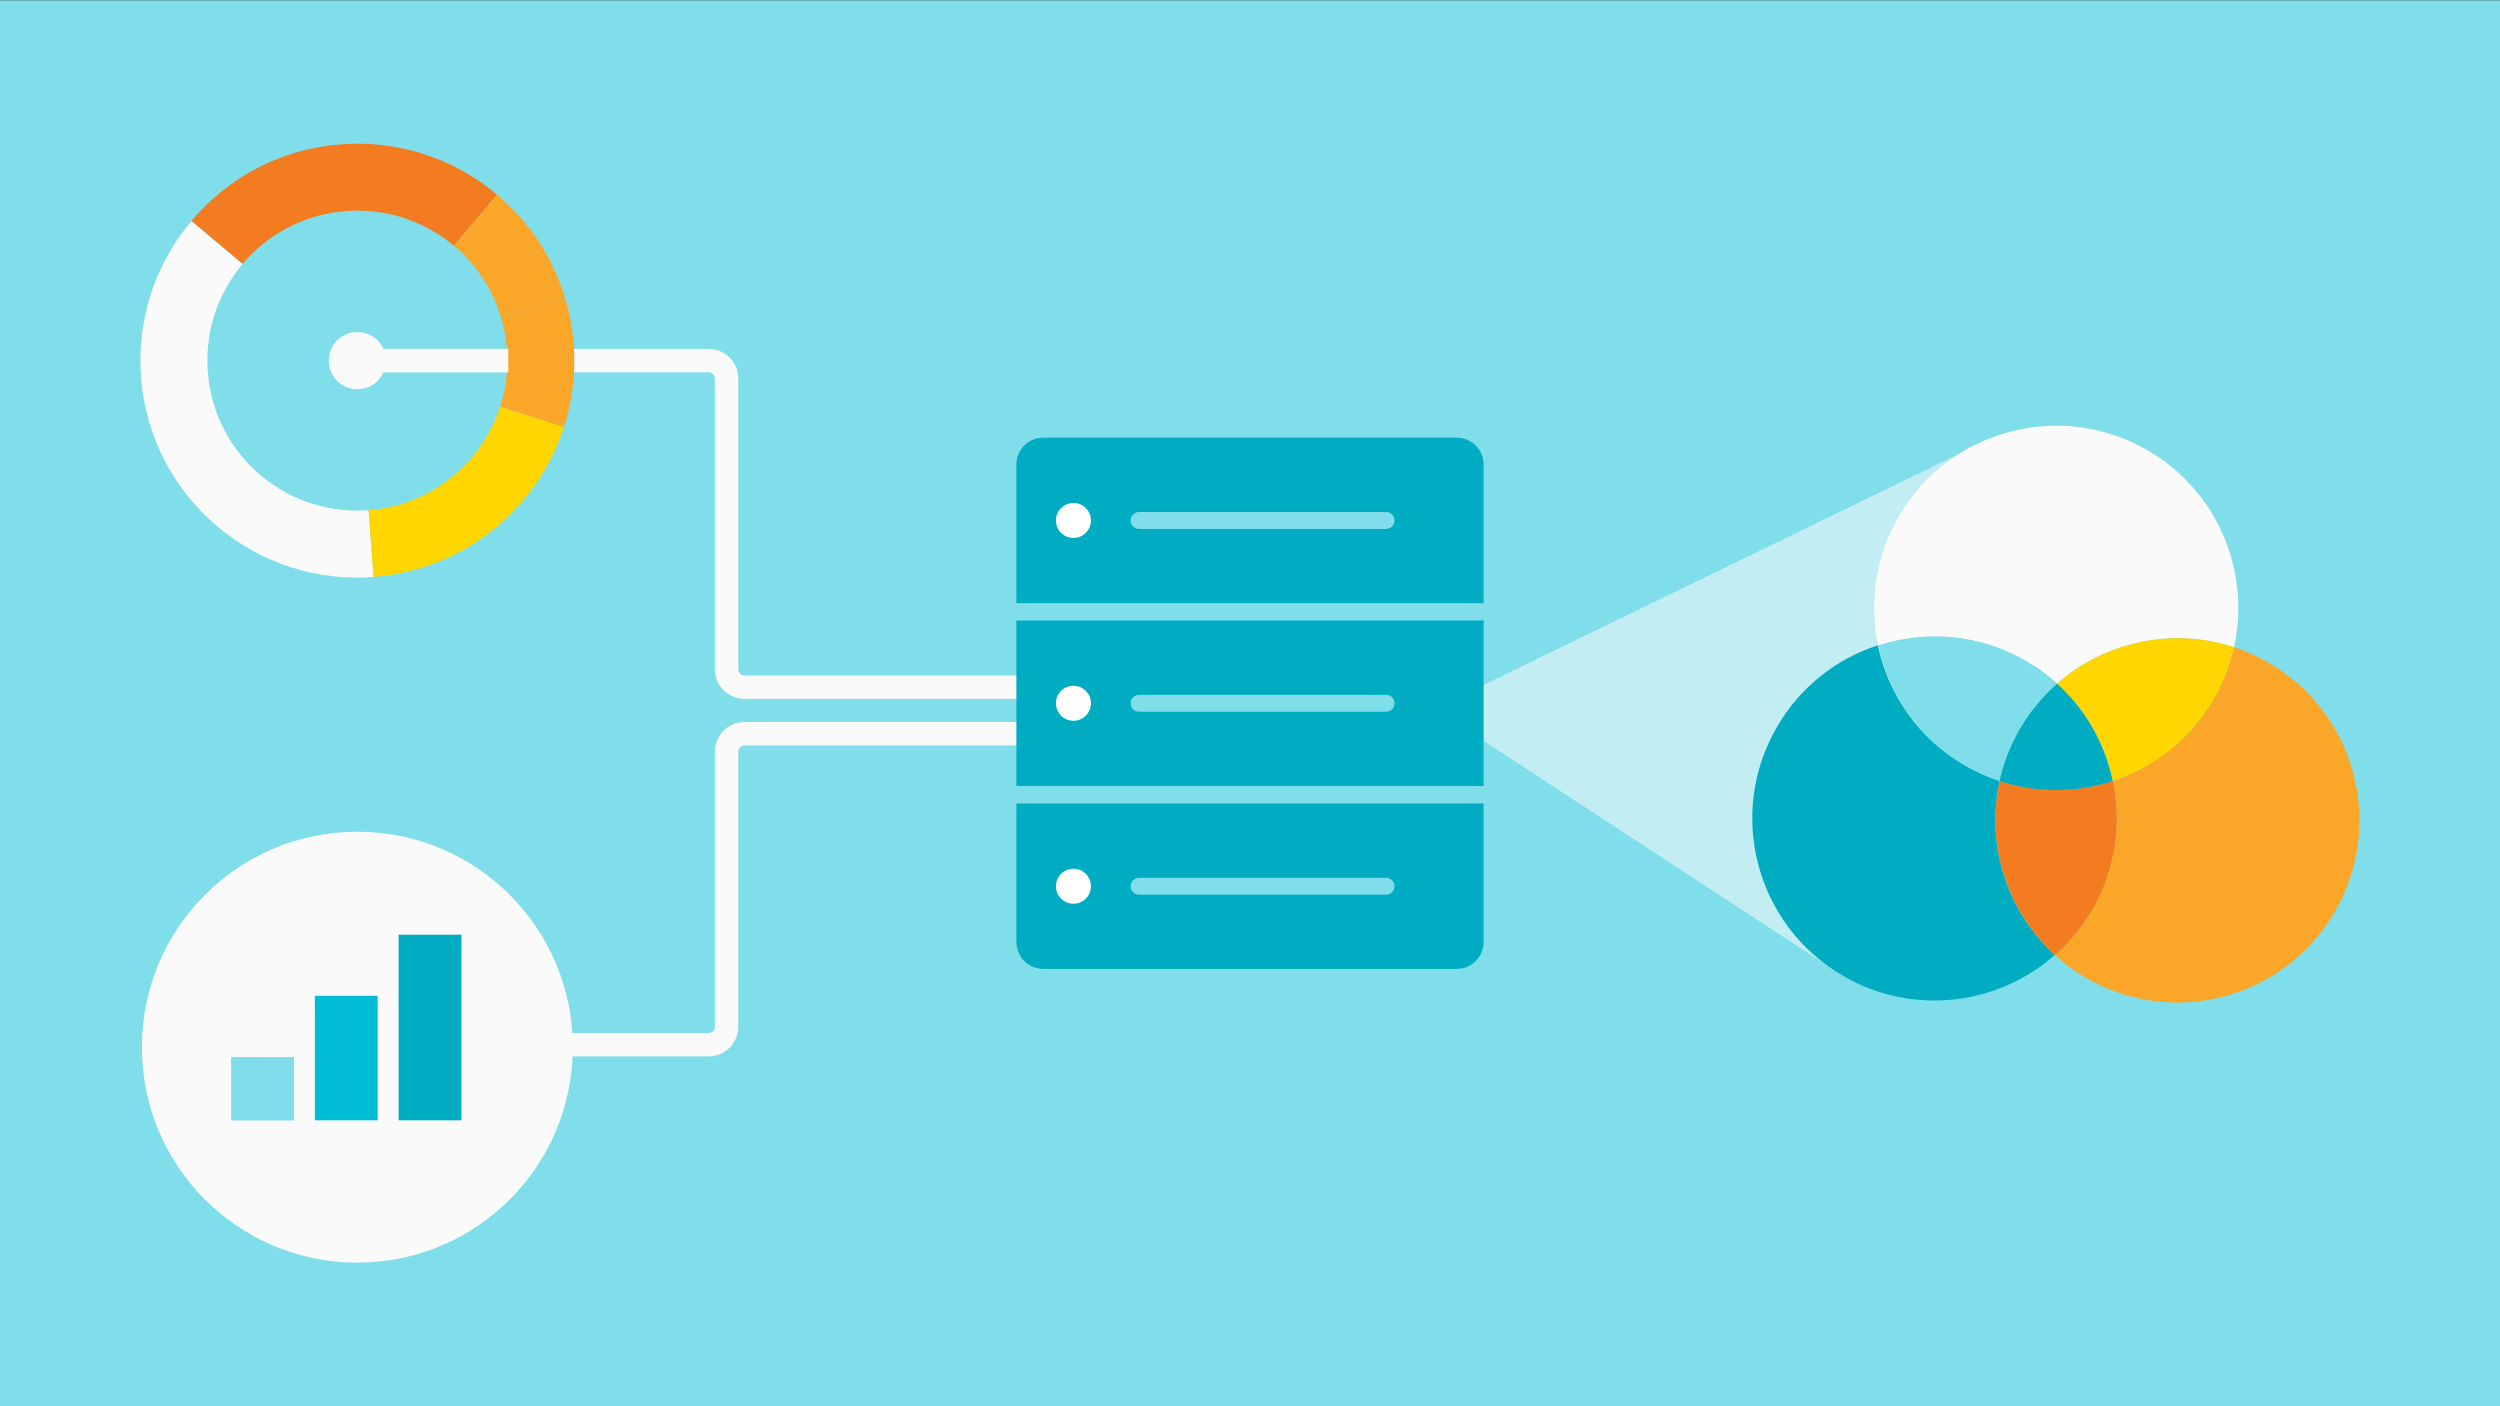
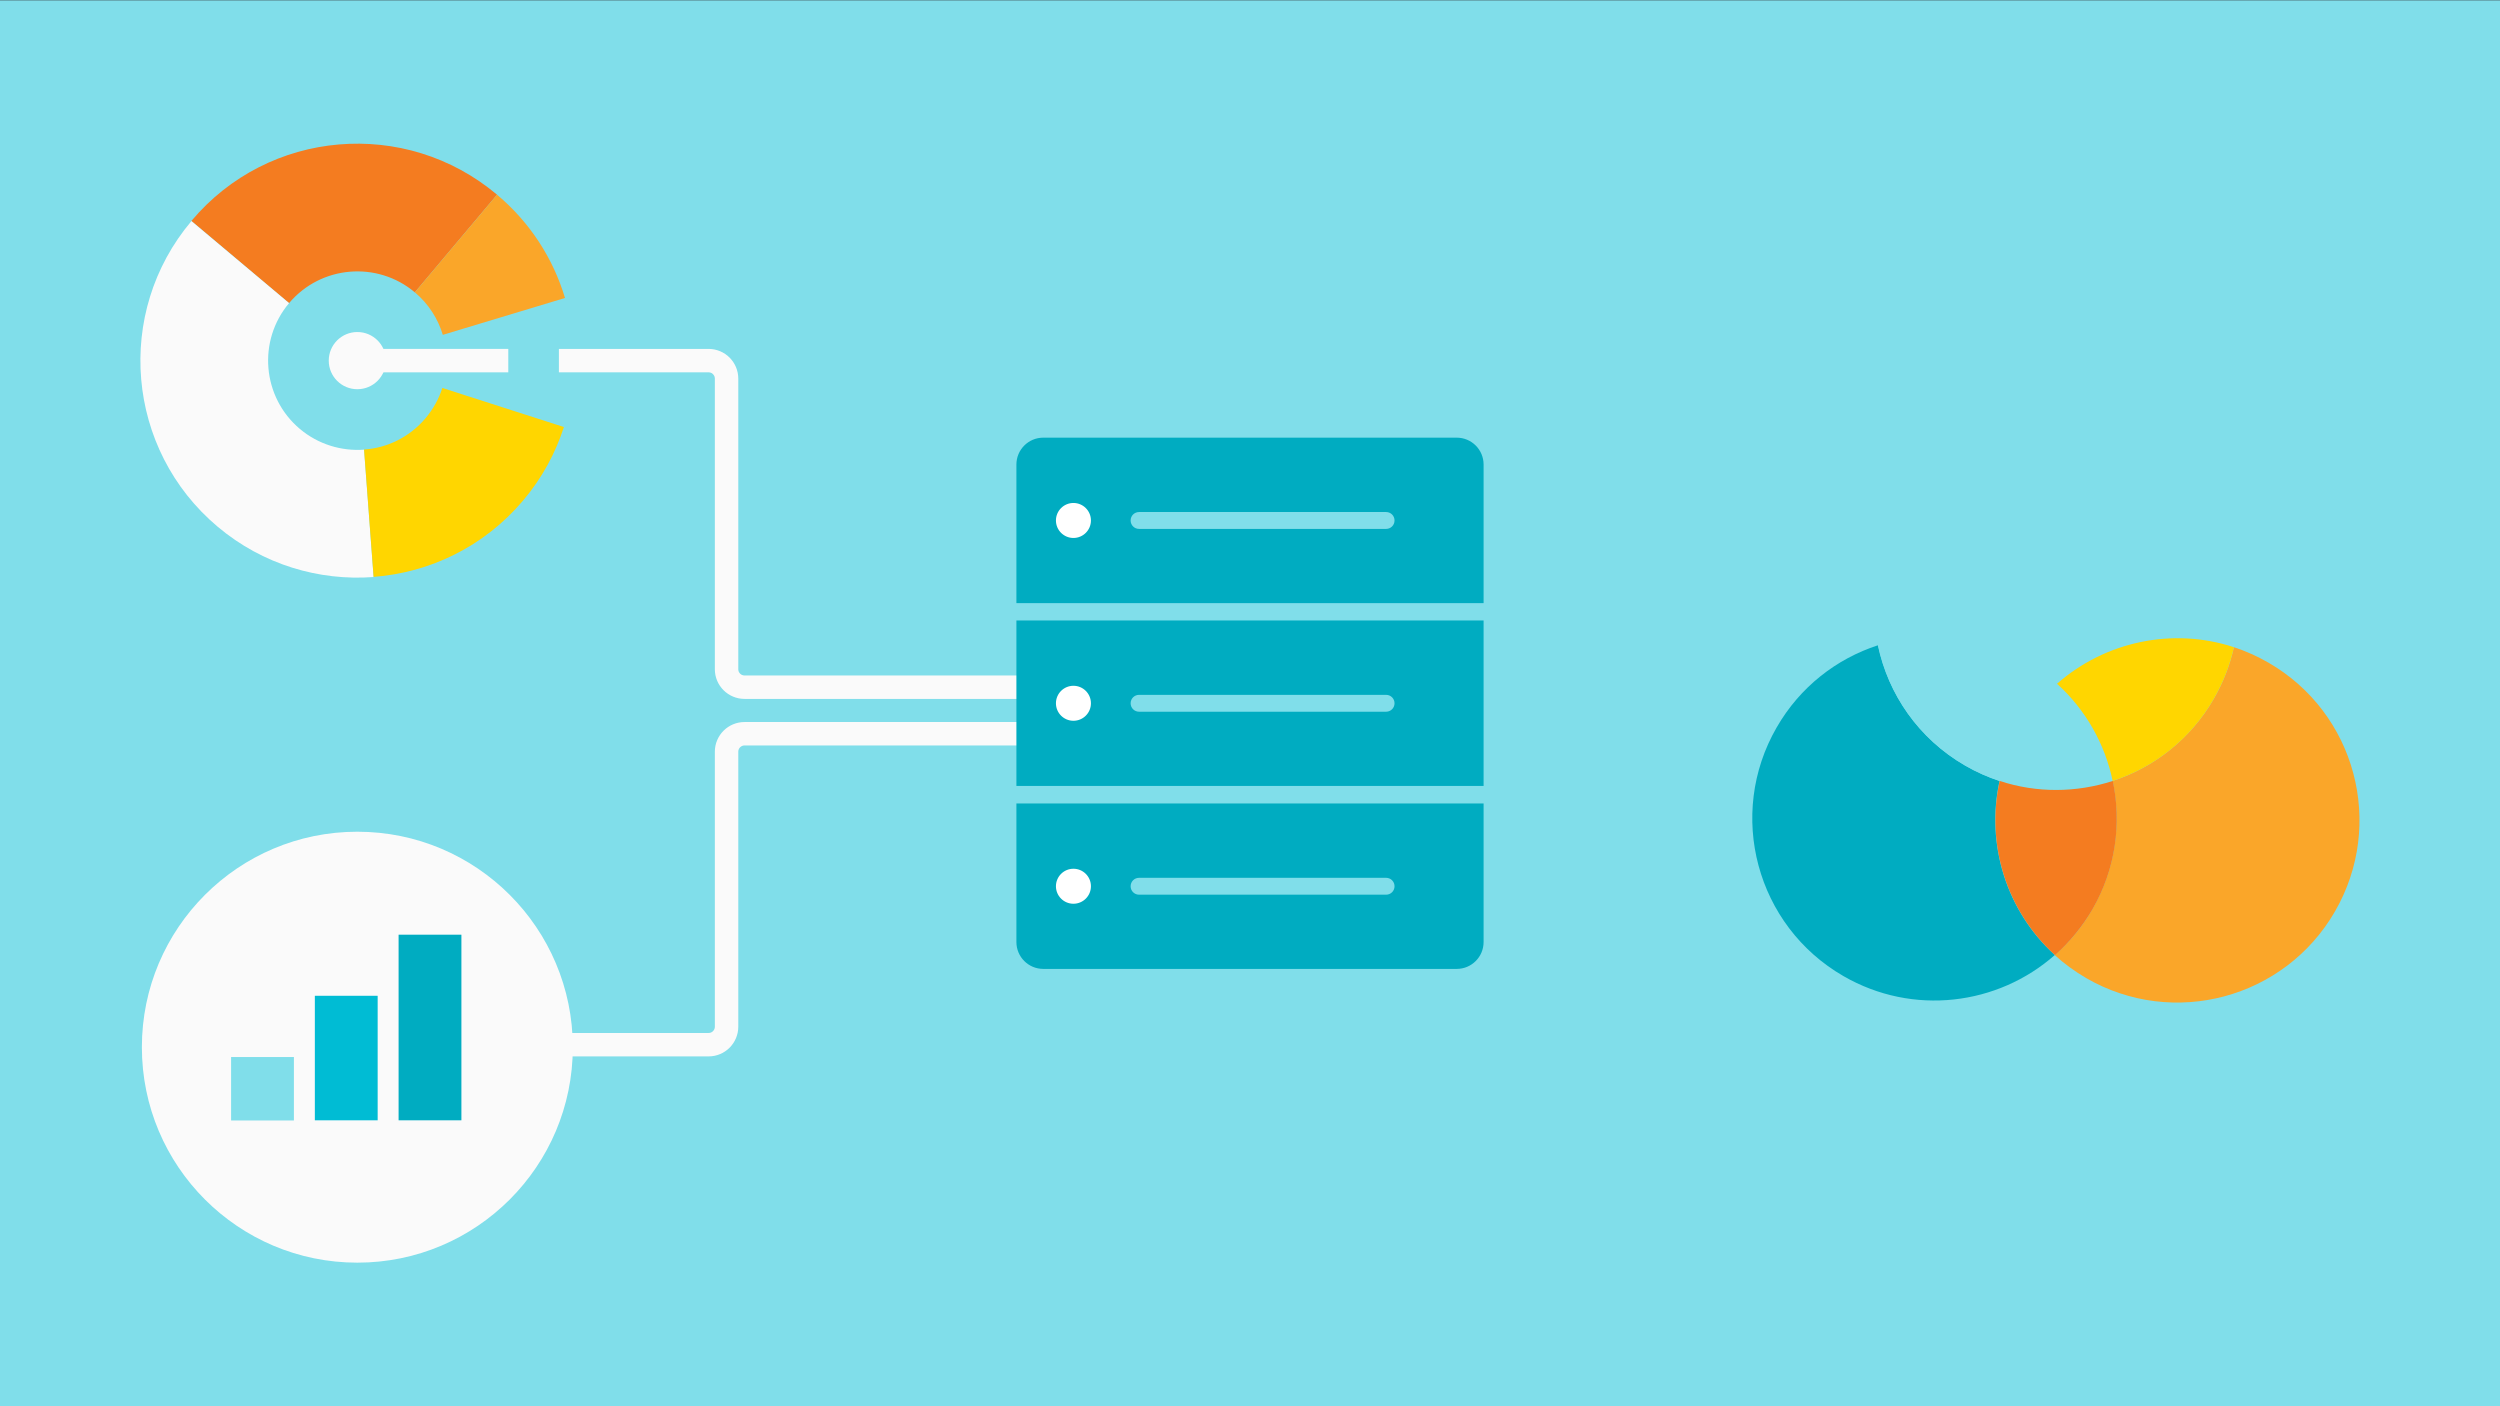
<svg xmlns="http://www.w3.org/2000/svg" version="1.1" x="0px" y="0px" viewBox="0 0 1600 900" enable-background="new 0 0 1600 900" xml:space="preserve">
  <rect x="0" y="0" width="1600" height="900" fill="#333333" stroke="none" />
  <g id="Background">
    <g>
      <rect x="0" y="0.2" fill="#80DEEA" width="1600" height="899.8" />
    </g>
  </g>
  <g id="Artwork">
    <g>
      <path fill="none" stroke="#FAFAFA" stroke-width="15" stroke-miterlimit="10" d="M228.7,668.6h224.8c6.4,0,11.5-5.2,11.5-11.5    v-176c0-6.4,5.2-11.5,11.5-11.5h185.3" />
      <g>
        <g>
          <g>
            <circle fill="#FAFAFA" cx="228.7" cy="670.2" r="137.9" />
          </g>
        </g>
      </g>
      <g>
        <rect x="147.9" y="676.5" fill="#80DEEA" width="40.2" height="40.6" />
        <rect x="201.5" y="637.3" fill="#00BCD4" width="40.2" height="79.7" />
        <rect x="255.1" y="598.2" fill="#00ACC1" width="40.2" height="118.8" />
      </g>
      <path fill="none" stroke="#FAFAFA" stroke-width="15" stroke-miterlimit="10" d="M357.7,230.8h95.8c6.4,0,11.5,5.2,11.5,11.5v186    c0,6.4,5.2,11.5,11.5,11.5h185.3" />
      <g>
        <g>
          <g>
            <path fill="#F47C20" d="M185,194c20.3-24.1,56.4-27.2,80.5-6.9l52.6-62.5c-58.7-49.4-146.3-41.9-195.6,16.8L185,194z" />
          </g>
          <g>
            <path fill="#FAFAFA" d="M185,194c-20.3,24.1-17.2,60.2,6.9,80.5c11.9,10,26.7,14.3,41.1,13.3l6.1,81.5       c-34.9,2.6-70.9-7.9-99.8-32.2c-58.7-49.4-66.2-137-16.8-195.6L185,194z" />
          </g>
          <g>
            <path fill="#FAA629" d="M265.5,187.1l52.6-62.5c21.4,18,36,41.1,43.5,66.1l-78.2,23.6C280.3,204,274.3,194.5,265.5,187.1z" />
          </g>
          <g>
            <path fill="#FFD600" d="M272.4,267.6c4.9-5.9,8.5-12.4,10.7-19.3l77.8,25c-5.4,16.7-14,32.7-26,46.9       c-25,29.7-59.9,46.3-95.8,49l-6.1-81.5C247.8,286.7,262.1,279.8,272.4,267.6z" />
          </g>
          <g>
-             <path fill="#FAA629" d="M283.4,214.3l78.2-23.6c8.1,26.8,8,55.7-0.7,82.6l-77.8-25C286.7,237.2,286.7,225.3,283.4,214.3z" />
-           </g>
+             </g>
        </g>
-         <circle fill="#80DEEA" cx="228.7" cy="230.8" r="96" />
      </g>
-       <polygon opacity="0.54" fill="#FAFAFA" points="1277,279.2 918.1,453.6 1179.8,624.8 1315.2,399.7   " />
      <g>
        <path fill="#00ACC1" d="M949.5,386h-299v-88.7c0-9.5,7.7-17.2,17.2-17.2h264.6c9.5,0,17.2,7.7,17.2,17.2V386z" />
        <rect x="650.5" y="397.1" fill="#00ACC1" width="299" height="105.9" />
        <path fill="#00ACC1" d="M932.3,620.1H667.7c-9.5,0-17.2-7.7-17.2-17.2v-88.7h299v88.7C949.5,612.4,941.8,620.1,932.3,620.1z" />
        <circle fill="#FFFFFF" cx="687" cy="333.1" r="11.2" />
        <path fill="#80DEEA" d="M887.1,338.5H729c-3,0-5.4-2.4-5.4-5.4v0c0-3,2.4-5.4,5.4-5.4h158.1c3,0,5.4,2.4,5.4,5.4v0     C892.5,336.1,890.1,338.5,887.1,338.5z" />
        <circle fill="#FFFFFF" cx="687" cy="450.1" r="11.2" />
        <path fill="#80DEEA" d="M887.1,455.5H729c-3,0-5.4-2.4-5.4-5.4l0,0c0-3,2.4-5.4,5.4-5.4h158.1c3,0,5.4,2.4,5.4,5.4l0,0     C892.5,453.1,890.1,455.5,887.1,455.5z" />
        <circle fill="#FFFFFF" cx="687" cy="567.2" r="11.2" />
        <path fill="#80DEEA" d="M887.1,572.6H729c-3,0-5.4-2.4-5.4-5.4v0c0-3,2.4-5.4,5.4-5.4h158.1c3,0,5.4,2.4,5.4,5.4v0     C892.5,570.2,890.1,572.6,887.1,572.6z" />
      </g>
      <g>
        <g>
-           <path fill="#FAFAFA" d="M1296.4,422.9c7.4,4.2,14.1,9.2,20.1,14.7c30.6-27,73.9-36.3,113.3-23.4      c10.7-48.3-10.4-100.1-55.5-126.1c-55.7-32.2-127-13.1-159.2,42.7c-15,25.9-18.8,55.2-13.1,82.3      C1232.3,403.2,1266.6,405.7,1296.4,422.9z" />
-         </g>
+           </g>
        <g>
          <path fill="#00ACC1" d="M1279.7,499.8c-7.5-2.5-14.9-5.7-22.1-9.9c-29.8-17.2-49.2-45.7-55.8-76.9      c-26.4,8.6-49.8,26.6-64.7,52.5c-32.2,55.7-13.1,127,42.7,159.2c44.5,25.7,98.8,18.7,135.3-13.5      C1284.1,583.1,1270.8,540.3,1279.7,499.8z" />
        </g>
        <g>
          <path fill="#80DEEA" d="M1257.7,490c7.1,4.1,14.5,7.4,22.1,9.9c2.5-11.3,6.8-22.5,12.9-33.1c6.5-11.3,14.6-21,23.9-29.2      c-6-5.5-12.8-10.4-20.1-14.7c-29.8-17.2-64.1-19.7-94.5-9.8C1208.5,444.3,1227.8,472.7,1257.7,490z" />
        </g>
        <g>
          <path fill="#FAA629" d="M1451.8,424.1c-7.1-4.1-14.5-7.4-22.1-9.9c-2.5,11.3-6.8,22.5-12.9,33.1c-15,25.9-38.4,43.9-64.7,52.5      c5.7,27.1,1.9,56.4-13.1,82.3c-6.5,11.3-14.6,21-23.9,29.2c6,5.5,12.8,10.4,20.1,14.7c55.7,32.2,127,13.1,159.2-42.7      S1507.6,456.3,1451.8,424.1z" />
        </g>
        <g>
          <path fill="#FFD600" d="M1316.5,437.6c18.5,16.8,30.7,38.7,35.6,62.2c26.4-8.6,49.8-26.6,64.7-52.5      c6.1-10.6,10.4-21.7,12.9-33.1C1390.4,401.3,1347.2,410.6,1316.5,437.6z" />
        </g>
        <g>
          <path fill="#F47C20" d="M1339.1,582.1c15-25.9,18.8-55.2,13.1-82.3c-23.1,7.5-48.5,7.9-72.4,0c-9,40.5,4.4,83.3,35.4,111.5      C1324.4,603.1,1332.5,593.4,1339.1,582.1z" />
        </g>
        <g>
-           <path fill="#00ACC1" d="M1316.5,437.6c-9.2,8.2-17.4,17.9-23.9,29.2c-6.1,10.6-10.4,21.7-12.9,33.1c23.9,7.9,49.3,7.5,72.4,0      C1347.2,476.3,1335,454.3,1316.5,437.6z" />
-         </g>
+           </g>
      </g>
      <line fill="none" stroke="#FAFAFA" stroke-width="15" stroke-miterlimit="10" x1="228.7" y1="230.8" x2="325.3" y2="230.8" />
      <circle fill="#FAFAFA" cx="228.7" cy="230.8" r="18.3" />
    </g>
  </g>
</svg>